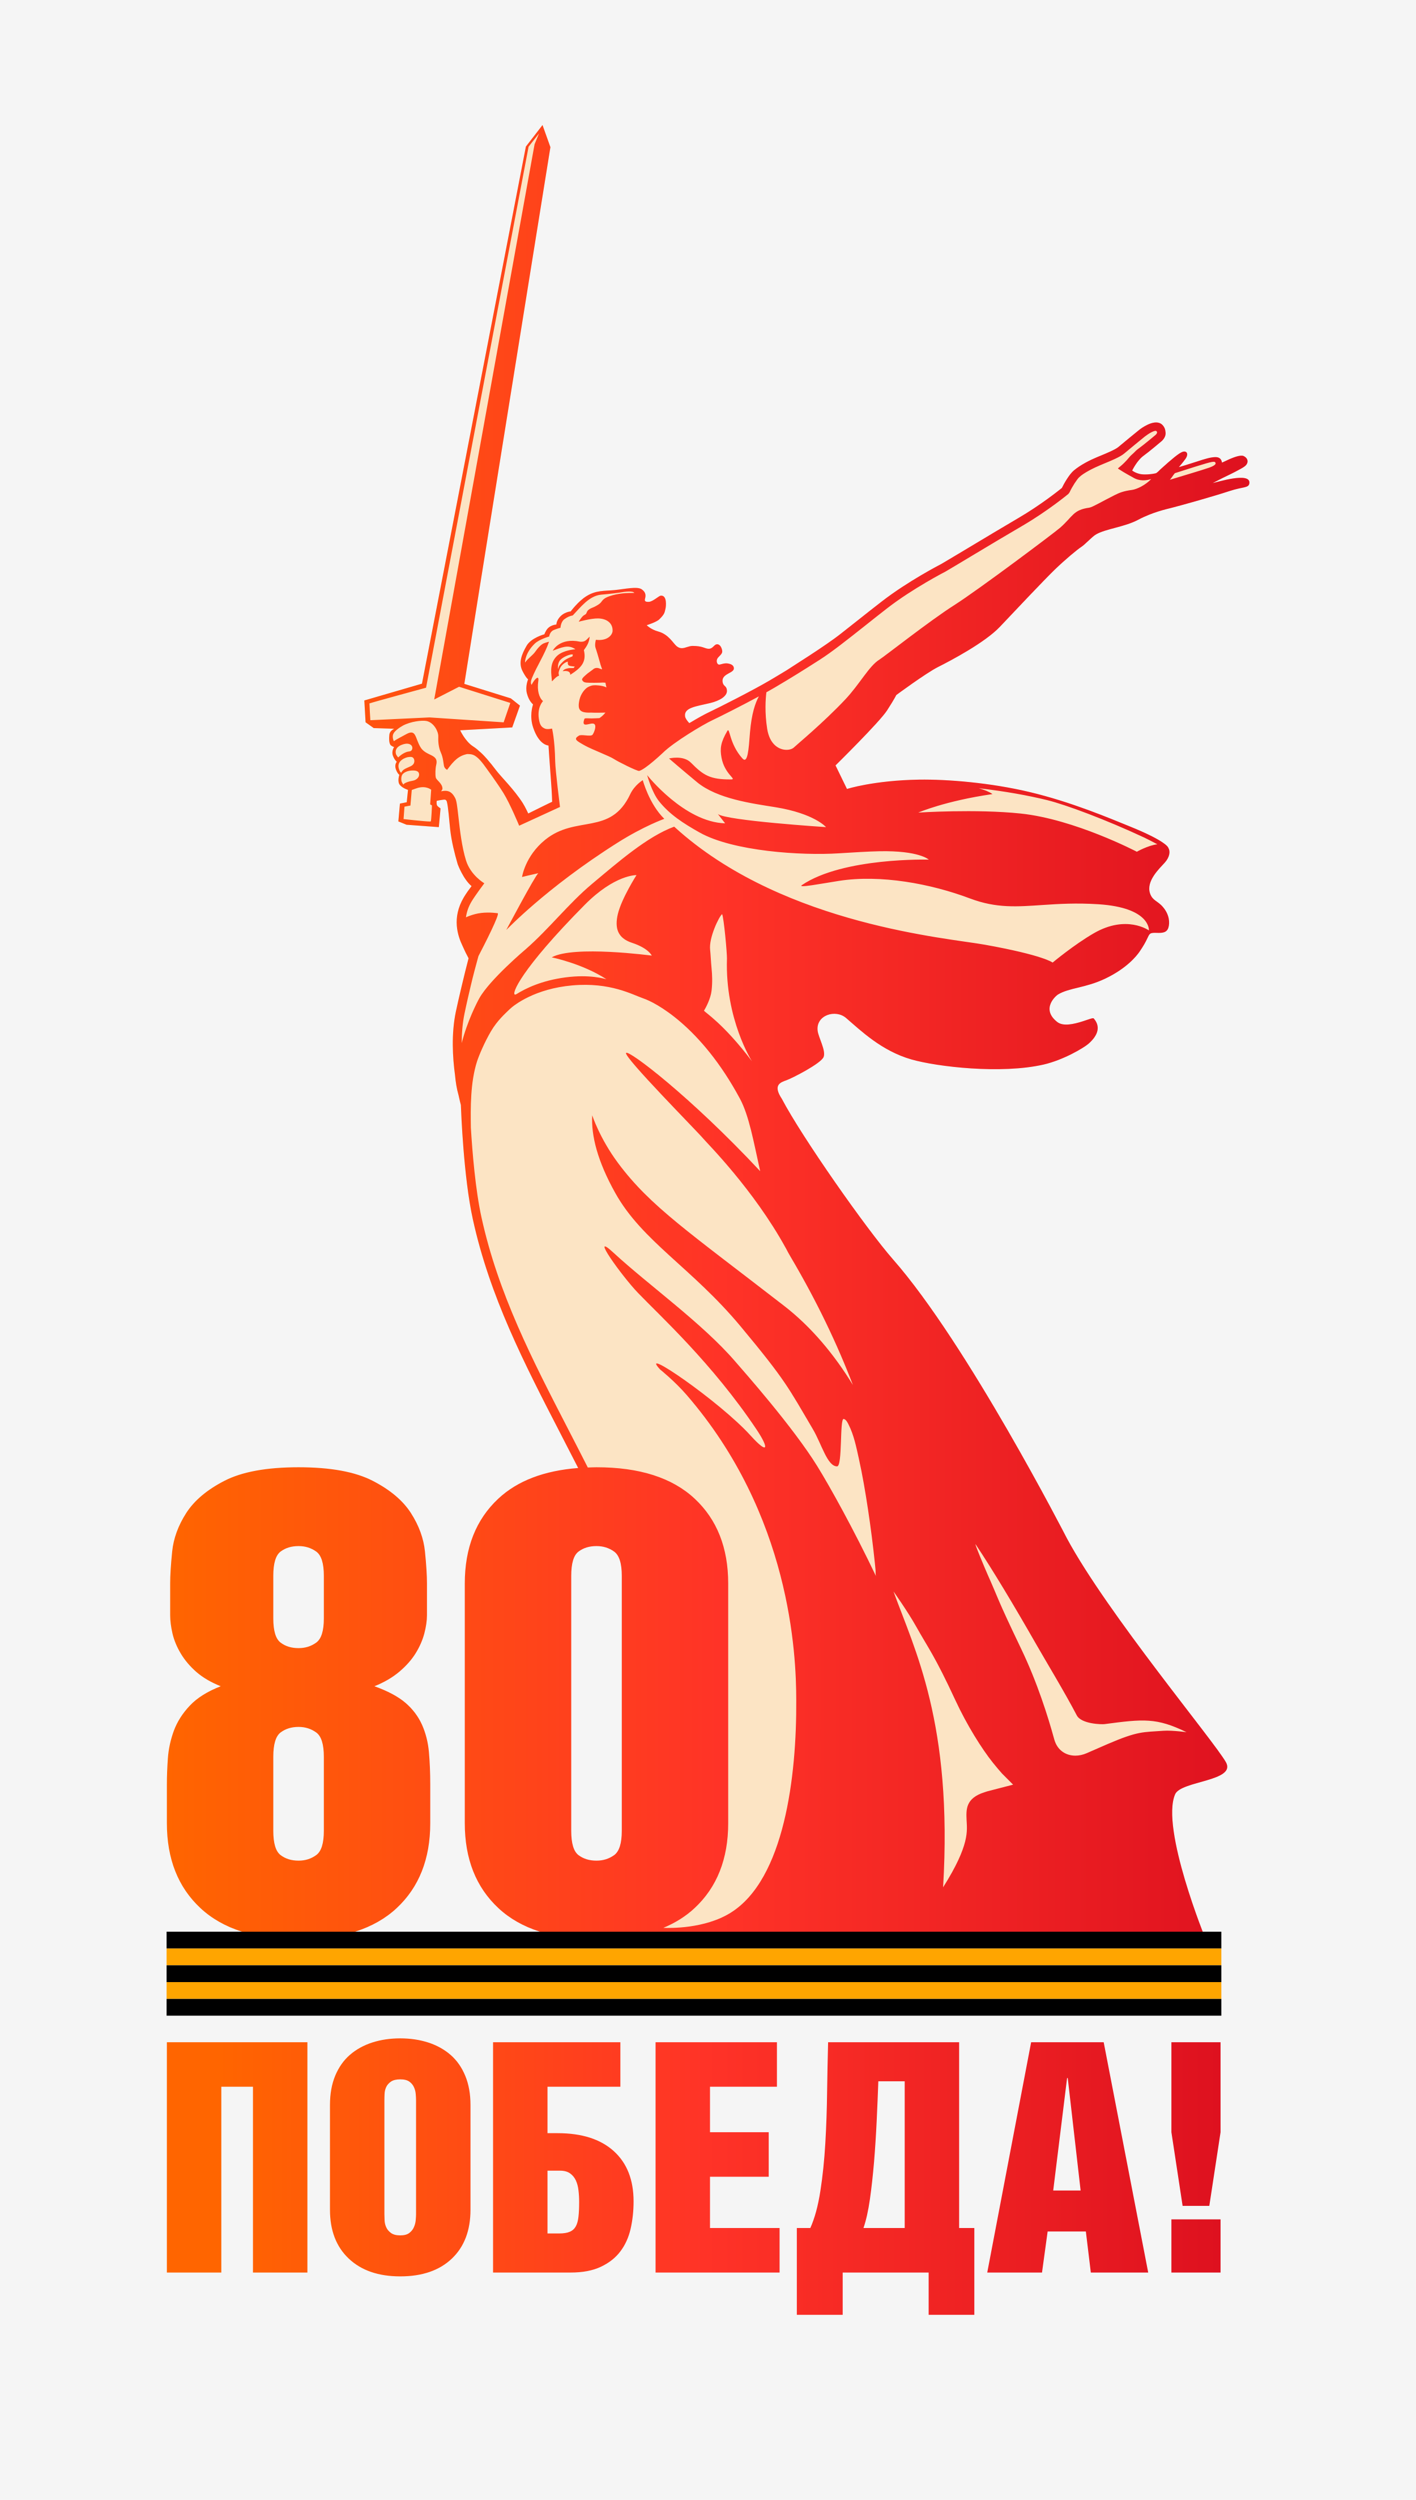
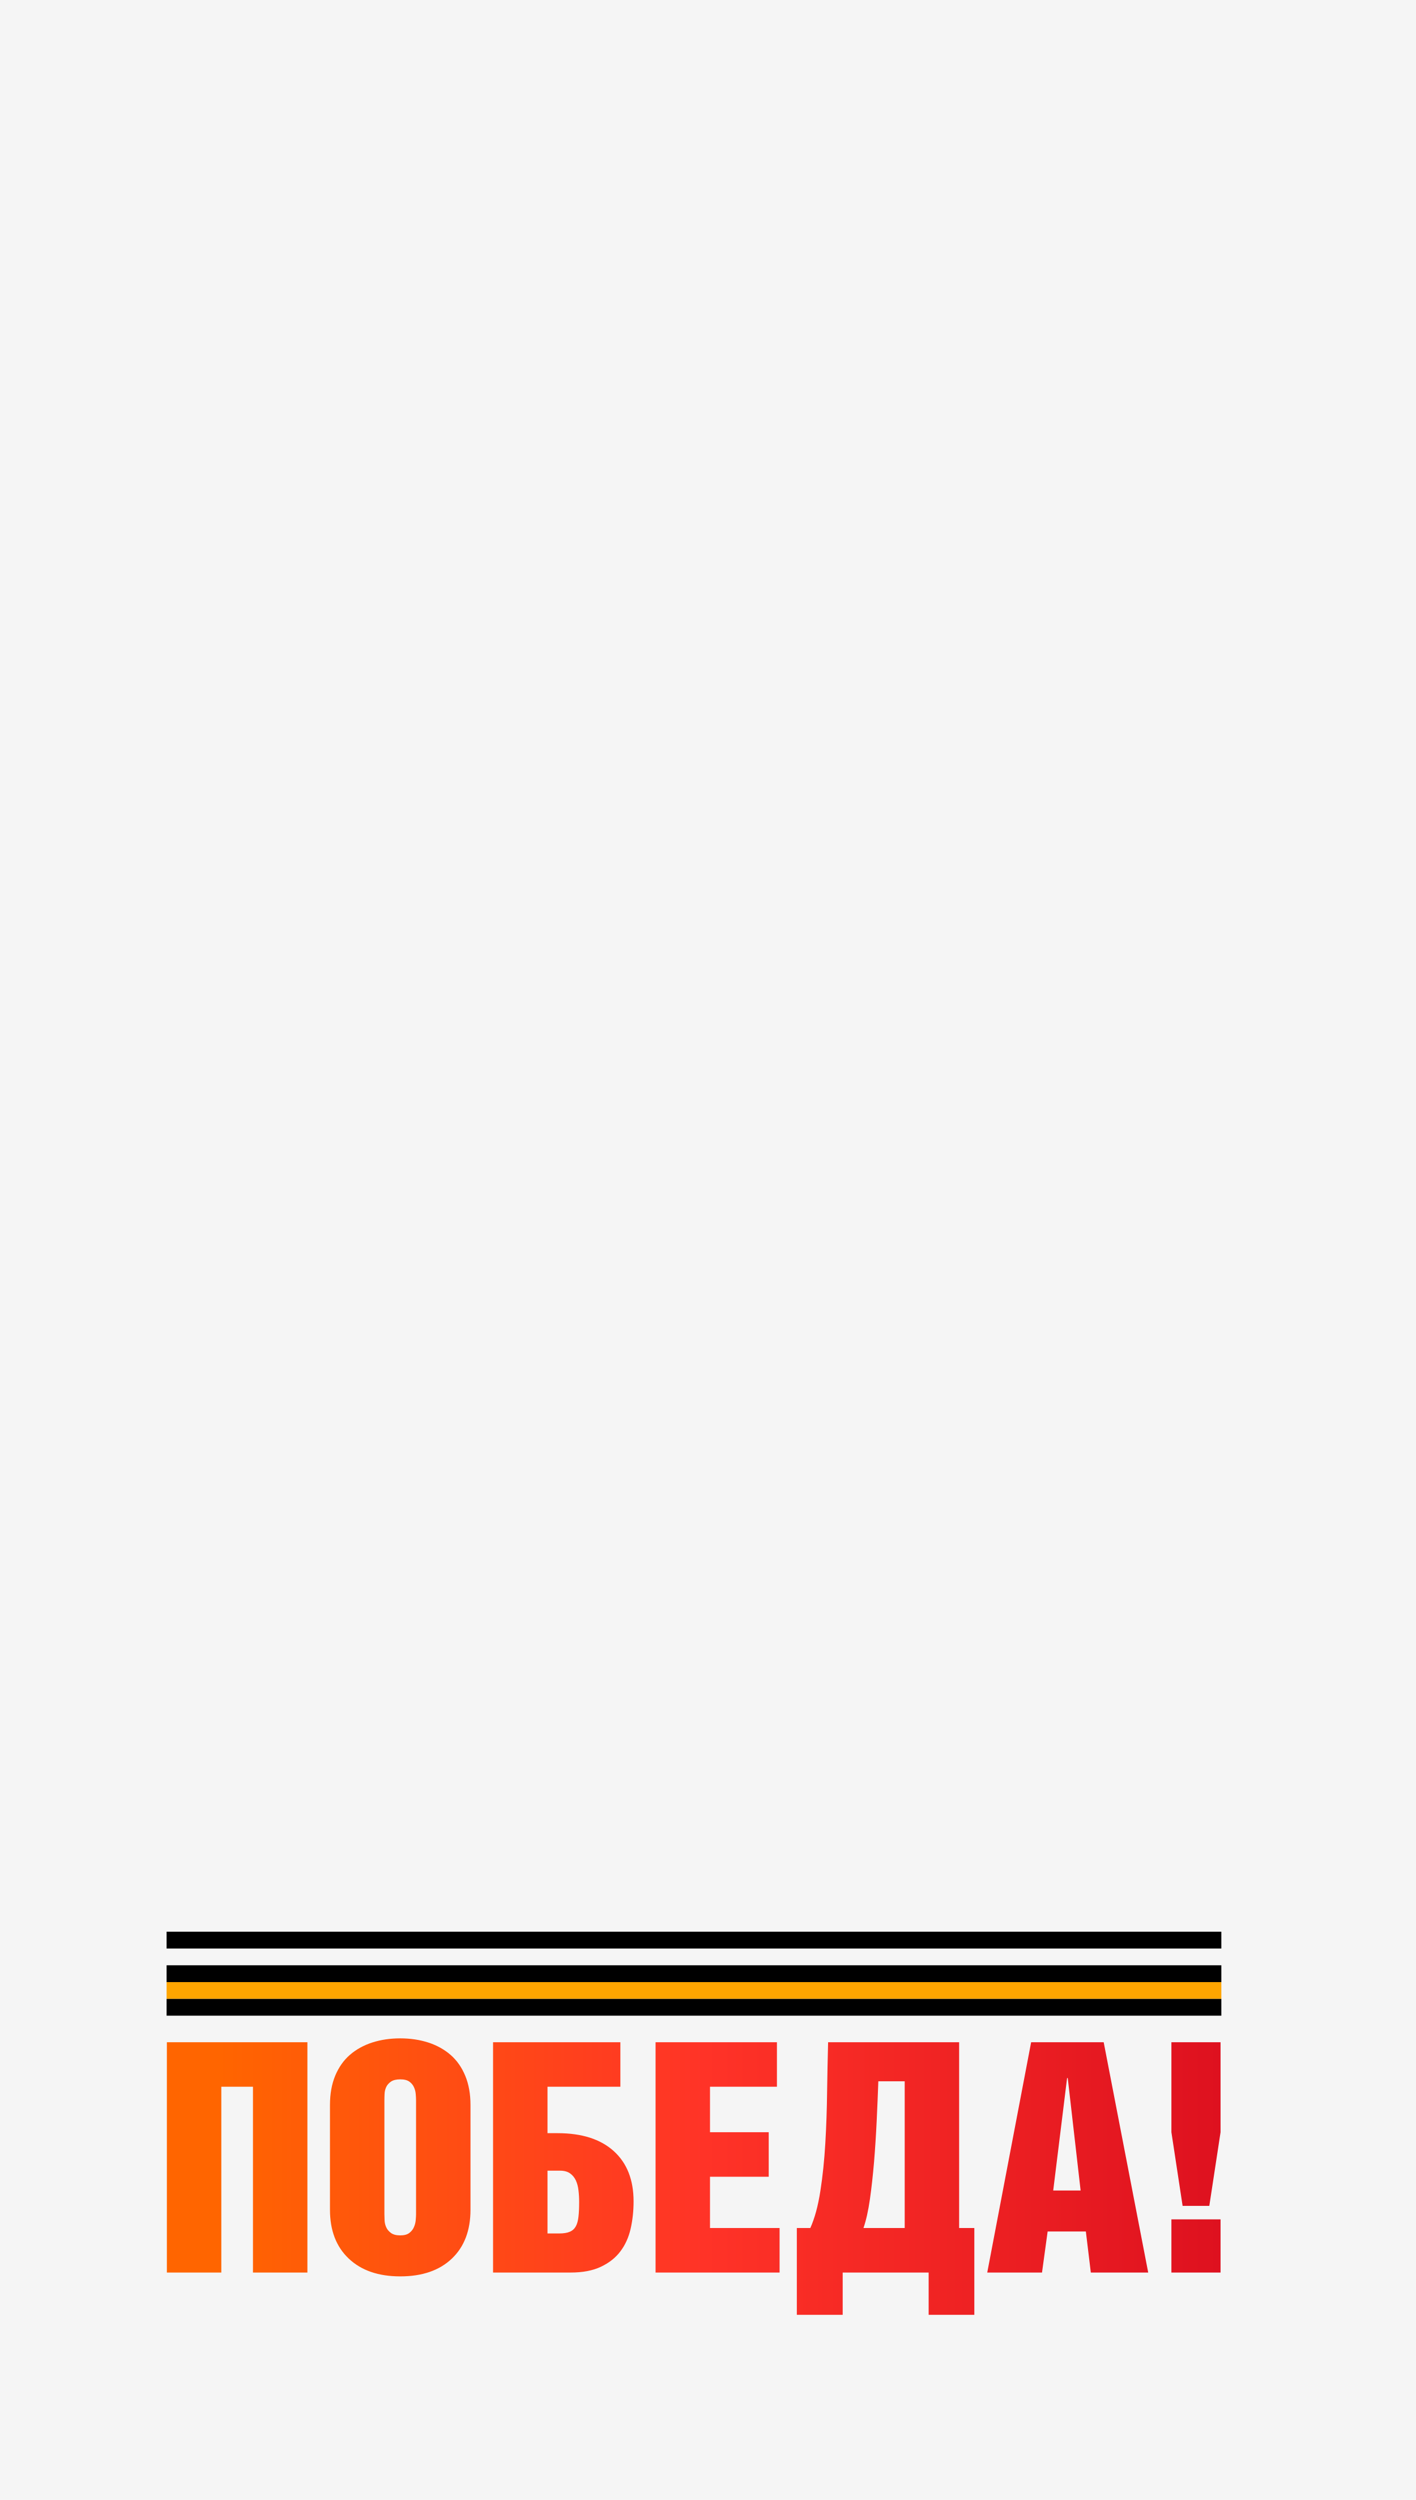
<svg xmlns="http://www.w3.org/2000/svg" width="34" height="60" viewBox="0 0 34 60" fill="none">
  <rect width="34" height="60" fill="#F5F5F5" />
  <g clip-path="url(#clip0_129_12)">
-     <path d="M29.118 11.594C29.22 11.541 29.31 11.495 29.346 11.478C29.484 11.411 29.605 11.353 29.668 11.32C29.866 11.213 29.924 11.185 29.949 11.109C29.97 11.045 29.935 10.979 29.86 10.945C29.735 10.889 29.342 11.112 29.341 11.102C29.331 11.029 29.289 10.973 29.193 10.971C29.08 10.97 28.937 11.012 28.728 11.081C28.538 11.143 28.348 11.201 28.306 11.212C28.412 11.089 28.443 11.042 28.443 11.042C28.443 11.042 28.544 10.93 28.491 10.859C28.477 10.84 28.44 10.829 28.398 10.843C28.308 10.874 28.143 11.012 27.864 11.264C27.829 11.296 27.813 11.321 27.759 11.357C27.654 11.384 27.459 11.401 27.357 11.373C27.275 11.351 27.221 11.322 27.185 11.293C27.19 11.287 27.301 11.048 27.469 10.93C27.577 10.854 27.876 10.603 27.902 10.579C28.006 10.474 27.989 10.392 27.981 10.336C27.971 10.27 27.933 10.209 27.88 10.173C27.7 10.052 27.388 10.29 27.353 10.318C27.281 10.374 26.956 10.643 26.853 10.729C26.78 10.791 26.567 10.879 26.427 10.937L26.344 10.971C26.169 11.044 25.948 11.155 25.785 11.291C25.673 11.383 25.539 11.623 25.497 11.712C25.405 11.786 24.974 12.128 24.455 12.432C24.062 12.663 23.643 12.914 23.28 13.132C23.01 13.293 22.77 13.437 22.602 13.536C22.57 13.553 21.806 13.946 21.175 14.434C20.982 14.582 20.796 14.731 20.617 14.872C20.468 14.99 20.329 15.1 20.196 15.204C19.823 15.501 18.981 16.023 18.887 16.088C18.763 16.164 18.633 16.242 18.485 16.329C18.087 16.564 17.246 16.99 17.012 17.099C16.92 17.143 16.756 17.233 16.574 17.343C16.568 17.347 16.561 17.35 16.555 17.353L16.551 17.356C16.503 17.307 16.456 17.238 16.45 17.197C16.414 16.98 16.725 16.954 17.056 16.874C17.276 16.82 17.456 16.714 17.454 16.583C17.453 16.46 17.379 16.479 17.355 16.391C17.301 16.183 17.579 16.165 17.616 16.069C17.629 16.035 17.623 15.967 17.536 15.939C17.448 15.911 17.405 15.916 17.284 15.95C17.22 15.968 17.173 15.854 17.249 15.774C17.325 15.695 17.359 15.67 17.335 15.584C17.3 15.465 17.225 15.446 17.179 15.475C17.132 15.503 17.094 15.582 17 15.57C16.907 15.559 16.866 15.504 16.631 15.503C16.492 15.503 16.382 15.621 16.246 15.509C16.164 15.441 16.056 15.226 15.809 15.158C15.62 15.106 15.529 15.005 15.529 15.005C15.529 15.005 15.76 14.934 15.832 14.863C15.967 14.732 15.956 14.696 15.98 14.605C15.99 14.567 16.027 14.276 15.861 14.297C15.819 14.303 15.675 14.439 15.581 14.445C15.488 14.45 15.474 14.421 15.488 14.371C15.519 14.262 15.486 14.2 15.408 14.144C15.3 14.069 15.007 14.138 14.755 14.163C14.506 14.187 14.314 14.164 14.082 14.308C13.882 14.432 13.703 14.675 13.703 14.675C13.703 14.675 13.525 14.686 13.415 14.843C13.359 14.921 13.358 14.99 13.358 14.99C13.358 14.99 13.192 14.996 13.114 15.135C13.071 15.211 13.073 15.223 13.073 15.223C13.073 15.223 12.755 15.307 12.645 15.498C12.525 15.706 12.442 15.909 12.549 16.112C12.637 16.281 12.681 16.305 12.681 16.305C12.681 16.305 12.608 16.471 12.651 16.639C12.699 16.828 12.786 16.89 12.799 16.907C12.786 16.951 12.709 17.189 12.803 17.466C12.947 17.894 13.17 17.893 13.17 17.893C13.17 17.893 13.204 18.406 13.228 18.716C13.252 19.026 13.258 19.244 13.258 19.244C13.253 19.242 12.684 19.525 12.684 19.525C12.684 19.525 12.609 19.363 12.552 19.274C12.334 18.934 12.031 18.647 11.903 18.477C11.776 18.307 11.605 18.103 11.498 18.023C11.474 17.997 11.431 17.961 11.355 17.911C11.171 17.792 11.049 17.527 11.049 17.527L12.299 17.459L12.485 16.936L12.266 16.762L11.149 16.414C11.341 15.185 13.216 3.531 13.216 3.531L13.026 3L13.024 3.004L13.02 3.007L13.02 3.01L12.627 3.518L10.132 16.409L8.748 16.812L8.778 17.336L8.967 17.47L8.972 17.474L9.464 17.491C9.42 17.515 9.357 17.558 9.349 17.633C9.341 17.709 9.335 17.853 9.389 17.892C9.443 17.931 9.464 17.928 9.464 17.928C9.464 17.928 9.394 18.029 9.434 18.137C9.474 18.244 9.528 18.283 9.528 18.283C9.528 18.283 9.466 18.349 9.504 18.459C9.542 18.569 9.589 18.596 9.589 18.596C9.589 18.596 9.532 18.757 9.601 18.839C9.669 18.921 9.797 18.958 9.797 18.958L9.766 19.255L9.603 19.288L9.565 19.715L9.762 19.795L10.537 19.852L10.578 19.403C10.578 19.403 10.507 19.356 10.495 19.332C10.482 19.308 10.481 19.262 10.486 19.221C10.521 19.213 10.587 19.2 10.647 19.193C10.691 19.187 10.713 19.196 10.729 19.238C10.764 19.369 10.783 19.677 10.81 19.912C10.843 20.203 10.913 20.476 10.99 20.743C10.995 20.757 11.126 21.105 11.323 21.268C11.27 21.337 11.193 21.441 11.135 21.54C10.845 22.034 10.988 22.459 11.113 22.718C11.154 22.813 11.2 22.906 11.251 23C11.159 23.347 10.995 24.041 10.944 24.289C10.835 24.815 10.867 25.376 10.926 25.807C10.941 25.971 10.967 26.137 11.01 26.285C11.036 26.406 11.058 26.49 11.066 26.521C11.072 26.676 11.13 28.251 11.354 29.266C11.761 31.121 12.583 32.713 13.453 34.398C14.495 36.414 15.572 38.499 16.053 41.257C16.415 43.329 15.672 46.318 15.664 46.347L15.632 46.474L15.852 46.476C15.845 46.477 15.838 46.478 15.83 46.479C15.83 46.479 19.573 46.499 23.064 46.517L28.63 46.549C28.635 46.549 28.64 46.547 28.645 46.546C28.8 46.547 28.906 46.548 28.95 46.548C28.95 46.548 27.863 43.885 28.216 43.065C28.357 42.739 29.693 42.754 29.436 42.295C29.152 41.789 26.592 38.729 25.619 36.924C25.592 36.873 23.224 32.252 21.441 30.225C20.806 29.503 19.254 27.29 18.773 26.373C18.551 26.038 18.739 25.979 18.885 25.927C19.022 25.878 19.715 25.524 19.776 25.369C19.837 25.215 19.649 24.897 19.632 24.735C19.591 24.363 20.062 24.217 20.315 24.433C20.666 24.734 21.167 25.223 21.884 25.428C22.501 25.605 24.038 25.784 25.057 25.551C25.539 25.441 26.021 25.15 26.13 25.057C26.376 24.844 26.427 24.631 26.261 24.443C26.22 24.398 25.634 24.723 25.386 24.528C24.979 24.209 25.365 23.893 25.401 23.871C25.676 23.704 26.059 23.717 26.541 23.487C27.058 23.24 27.29 22.944 27.357 22.848C27.563 22.552 27.558 22.459 27.616 22.413C27.706 22.342 27.99 22.472 28.054 22.267C28.092 22.146 28.079 21.953 27.927 21.773C27.798 21.619 27.678 21.622 27.616 21.449C27.509 21.15 27.839 20.847 27.969 20.703C28.084 20.573 28.105 20.435 28.055 20.353C28.054 20.347 28.027 20.198 27.12 19.832C26.651 19.643 25.734 19.249 24.714 19.008C23.776 18.786 22.752 18.702 22.07 18.712C20.979 18.73 20.337 18.936 20.337 18.936L20.062 18.371C20.062 18.371 21.115 17.335 21.297 17.055C21.478 16.775 21.521 16.682 21.521 16.682C21.521 16.682 22.236 16.154 22.524 16.009C22.812 15.864 23.645 15.428 24.008 15.045C24.371 14.662 25.065 13.926 25.321 13.677C25.577 13.428 25.866 13.19 25.962 13.128C26.058 13.066 26.222 12.88 26.32 12.825C26.558 12.689 27.003 12.65 27.334 12.473C27.665 12.297 28.005 12.221 28.119 12.192C28.402 12.12 29.152 11.909 29.519 11.787C29.851 11.677 29.99 11.72 30 11.591C30.019 11.324 29.228 11.572 29.118 11.594Z" fill="#FCE4C4" />
    <path d="M8.937 49.023C8.731 49.09 8.552 49.189 8.402 49.319C8.251 49.45 8.134 49.616 8.049 49.819C7.965 50.022 7.923 50.256 7.923 50.523V53.037C7.923 53.534 8.073 53.925 8.374 54.209C8.675 54.494 9.087 54.636 9.61 54.636C10.138 54.636 10.551 54.494 10.85 54.209C11.148 53.925 11.297 53.534 11.297 53.037V50.523C11.297 50.256 11.255 50.022 11.17 49.819C11.086 49.616 10.968 49.45 10.818 49.319C10.667 49.189 10.489 49.09 10.283 49.023C10.077 48.957 9.853 48.923 9.61 48.923C9.367 48.923 9.143 48.957 8.937 49.023ZM9.388 53.594C9.335 53.556 9.297 53.51 9.273 53.456C9.249 53.402 9.236 53.346 9.234 53.287C9.231 53.228 9.23 53.18 9.23 53.144V50.415C9.23 50.369 9.231 50.316 9.234 50.257C9.236 50.198 9.249 50.143 9.273 50.092C9.297 50.041 9.335 49.997 9.388 49.961C9.441 49.925 9.515 49.907 9.61 49.907C9.705 49.907 9.777 49.925 9.828 49.961C9.878 49.997 9.915 50.041 9.938 50.092C9.962 50.143 9.977 50.198 9.982 50.257C9.987 50.316 9.99 50.369 9.99 50.415V53.144C9.99 53.18 9.987 53.228 9.982 53.287C9.977 53.346 9.962 53.402 9.938 53.456C9.915 53.51 9.878 53.556 9.828 53.594C9.777 53.633 9.705 53.652 9.61 53.652C9.515 53.652 9.441 53.633 9.388 53.594ZM28.127 49.016V51.176L28.396 52.944H29.037L29.307 51.176V49.016H28.127ZM24.759 49.016L23.705 54.544H25.02L25.155 53.559H26.073L26.192 54.544H27.57L26.501 49.016H24.759ZM25.622 49.877H25.638L25.947 52.575H25.289L25.622 49.877ZM19.884 49.016C19.874 49.385 19.866 49.779 19.86 50.2C19.855 50.62 19.841 51.034 19.817 51.441C19.793 51.849 19.754 52.231 19.698 52.587C19.643 52.943 19.563 53.239 19.457 53.475H19.133V55.559H20.234V54.544H22.298V55.559H23.395V53.475H23.03V49.016H19.884ZM20.888 52.783C20.927 52.506 20.96 52.209 20.987 51.891C21.013 51.573 21.034 51.247 21.05 50.911C21.066 50.575 21.079 50.256 21.09 49.954H21.723V53.475H20.733C20.797 53.291 20.848 53.06 20.888 52.783ZM15.741 49.016V54.544H18.719V53.475H17.048V52.245H18.458V51.176H17.048V50.084H18.655V49.016H15.741ZM11.839 49.016V54.544H13.7C13.991 54.544 14.233 54.498 14.429 54.405C14.624 54.313 14.78 54.19 14.896 54.036C15.012 53.883 15.094 53.702 15.142 53.494C15.189 53.287 15.213 53.068 15.213 52.837C15.213 52.319 15.055 51.917 14.738 51.63C14.421 51.343 13.972 51.199 13.391 51.199H13.146V50.084H14.896V49.016H11.839ZM13.146 52.099H13.447C13.547 52.099 13.627 52.121 13.688 52.164C13.749 52.208 13.795 52.264 13.827 52.333C13.859 52.403 13.88 52.482 13.89 52.572C13.901 52.661 13.906 52.755 13.906 52.852C13.906 52.991 13.901 53.107 13.89 53.202C13.88 53.297 13.859 53.374 13.827 53.433C13.795 53.492 13.748 53.536 13.684 53.564C13.621 53.592 13.534 53.606 13.423 53.606H13.146V52.099ZM4.007 49.016V54.544H5.314V50.084H6.074V54.544H7.381V49.016H4.007ZM28.127 54.544H29.307V53.268H28.127V54.544Z" fill="url(#paint0_linear_129_12)" />
-     <path d="M13.025 3.004L13.02 3.007L13.02 3.01L12.627 3.518L10.132 16.409L8.748 16.812L8.778 17.336L8.967 17.47L8.972 17.475L9.464 17.491C9.42 17.515 9.357 17.558 9.349 17.633C9.341 17.709 9.335 17.853 9.389 17.892C9.443 17.931 9.464 17.928 9.464 17.928C9.464 17.928 9.394 18.029 9.434 18.137C9.474 18.244 9.528 18.283 9.528 18.283C9.528 18.283 9.467 18.349 9.504 18.459C9.542 18.569 9.589 18.597 9.589 18.597C9.589 18.597 9.533 18.757 9.601 18.839C9.669 18.921 9.797 18.958 9.797 18.958L9.766 19.255L9.603 19.287L9.565 19.715L9.762 19.795L10.537 19.852L10.578 19.403C10.578 19.403 10.507 19.357 10.495 19.332C10.482 19.308 10.481 19.262 10.486 19.221C10.522 19.213 10.587 19.2 10.647 19.193C10.691 19.187 10.713 19.196 10.729 19.238C10.764 19.369 10.784 19.677 10.81 19.912C10.843 20.203 10.913 20.476 10.99 20.743C10.995 20.757 11.126 21.105 11.323 21.268C11.27 21.337 11.193 21.442 11.135 21.54C10.845 22.034 10.988 22.459 11.113 22.718C11.154 22.813 11.2 22.906 11.251 23C11.159 23.347 10.995 24.041 10.944 24.289C10.835 24.815 10.867 25.376 10.926 25.807C10.941 25.971 10.967 26.137 11.01 26.285C11.036 26.406 11.058 26.49 11.066 26.521C11.072 26.676 11.13 28.251 11.354 29.266C11.761 31.121 12.583 32.713 13.453 34.398C13.596 34.675 13.74 34.953 13.883 35.234C13.065 35.297 12.425 35.541 11.967 35.968C11.429 36.469 11.16 37.149 11.16 38.007V43.758C11.16 44.616 11.429 45.296 11.967 45.797C12.504 46.299 13.29 46.549 14.322 46.549C14.828 46.549 15.272 46.488 15.659 46.368L15.632 46.475L15.852 46.476C15.845 46.477 15.838 46.478 15.83 46.479C15.83 46.479 19.573 46.499 23.064 46.517L28.631 46.549C28.636 46.549 28.64 46.547 28.645 46.546C28.8 46.547 28.906 46.547 28.951 46.548C28.951 46.548 27.863 43.885 28.216 43.065C28.357 42.74 29.693 42.754 29.436 42.295C29.152 41.789 26.592 38.729 25.619 36.924C25.592 36.873 23.224 32.252 21.441 30.225C20.807 29.503 19.254 27.29 18.773 26.373C18.551 26.039 18.739 25.979 18.885 25.927C19.023 25.878 19.715 25.525 19.776 25.369C19.837 25.215 19.649 24.897 19.632 24.735C19.591 24.363 20.062 24.217 20.315 24.433C20.666 24.734 21.167 25.223 21.884 25.428C22.502 25.605 24.038 25.784 25.057 25.551C25.539 25.44 26.021 25.15 26.13 25.057C26.377 24.844 26.427 24.631 26.261 24.443C26.244 24.424 26.132 24.47 25.99 24.515C25.79 24.578 25.53 24.642 25.386 24.529C24.979 24.209 25.365 23.893 25.401 23.871C25.676 23.704 26.06 23.717 26.541 23.487C27.058 23.24 27.29 22.944 27.357 22.849C27.563 22.552 27.558 22.458 27.616 22.412C27.65 22.386 27.711 22.388 27.778 22.39C27.888 22.393 28.014 22.395 28.054 22.267C28.092 22.146 28.079 21.953 27.927 21.773C27.798 21.619 27.678 21.622 27.616 21.449C27.509 21.15 27.84 20.847 27.969 20.703C28.085 20.573 28.105 20.435 28.055 20.353C28.054 20.347 28.027 20.198 27.12 19.832C26.651 19.643 25.735 19.25 24.714 19.008C23.776 18.786 22.751 18.702 22.07 18.712C20.979 18.73 20.337 18.936 20.337 18.936L20.062 18.371C20.062 18.371 21.115 17.335 21.297 17.055C21.478 16.775 21.521 16.682 21.521 16.682C21.521 16.682 22.236 16.154 22.524 16.009C22.813 15.864 23.645 15.428 24.008 15.045C24.371 14.661 25.065 13.926 25.321 13.677C25.578 13.429 25.866 13.19 25.962 13.128C26.058 13.066 26.222 12.88 26.32 12.825C26.558 12.689 27.003 12.65 27.334 12.473C27.665 12.297 28.005 12.22 28.119 12.192C28.402 12.12 29.153 11.908 29.519 11.787C29.851 11.677 29.991 11.72 30 11.591C30.019 11.323 29.228 11.572 29.119 11.594C29.22 11.541 29.31 11.495 29.346 11.478C29.484 11.411 29.605 11.353 29.668 11.319C29.867 11.213 29.924 11.185 29.95 11.109C29.971 11.045 29.935 10.979 29.86 10.945C29.792 10.915 29.645 10.967 29.524 11.019C29.423 11.063 29.342 11.107 29.341 11.102C29.331 11.029 29.289 10.973 29.193 10.971C29.08 10.97 28.937 11.012 28.729 11.081C28.538 11.143 28.348 11.201 28.306 11.212C28.412 11.089 28.443 11.042 28.443 11.042C28.443 11.042 28.544 10.93 28.491 10.859C28.477 10.84 28.44 10.829 28.398 10.843C28.308 10.874 28.143 11.012 27.864 11.264C27.829 11.296 27.813 11.321 27.759 11.357C27.654 11.384 27.459 11.401 27.357 11.373C27.275 11.351 27.222 11.322 27.185 11.293C27.19 11.287 27.301 11.048 27.47 10.93C27.577 10.854 27.876 10.603 27.903 10.579C28.006 10.474 27.99 10.393 27.981 10.336C27.971 10.27 27.933 10.209 27.88 10.173C27.7 10.052 27.388 10.29 27.353 10.318C27.281 10.374 26.956 10.643 26.853 10.729C26.78 10.791 26.567 10.879 26.427 10.937L26.344 10.971C26.169 11.044 25.948 11.155 25.785 11.291C25.673 11.383 25.539 11.622 25.497 11.712C25.405 11.786 24.975 12.128 24.455 12.432C24.062 12.663 23.643 12.914 23.28 13.132C23.01 13.293 22.771 13.437 22.602 13.536C22.57 13.553 21.806 13.946 21.175 14.434C20.982 14.582 20.796 14.731 20.617 14.872C20.468 14.99 20.329 15.1 20.196 15.204C19.823 15.501 18.981 16.023 18.887 16.088C18.763 16.164 18.633 16.241 18.485 16.329C18.087 16.564 17.246 16.99 17.012 17.1C16.92 17.143 16.756 17.233 16.574 17.343C16.568 17.347 16.561 17.35 16.555 17.353L16.551 17.356C16.503 17.307 16.456 17.239 16.45 17.197C16.414 16.98 16.725 16.954 17.056 16.873C17.276 16.82 17.456 16.714 17.455 16.583C17.453 16.461 17.379 16.479 17.355 16.39C17.301 16.183 17.579 16.165 17.616 16.069C17.629 16.036 17.623 15.968 17.536 15.939C17.448 15.911 17.405 15.916 17.284 15.95C17.22 15.968 17.173 15.854 17.249 15.775C17.325 15.695 17.359 15.671 17.334 15.584C17.3 15.465 17.226 15.446 17.179 15.475C17.132 15.503 17.094 15.582 17.001 15.571C16.907 15.559 16.866 15.504 16.631 15.503C16.584 15.503 16.54 15.517 16.497 15.53C16.414 15.557 16.336 15.583 16.246 15.508C16.165 15.441 16.056 15.226 15.809 15.158C15.62 15.106 15.529 15.005 15.529 15.005C15.529 15.005 15.761 14.934 15.832 14.864C15.967 14.732 15.957 14.696 15.98 14.605C15.99 14.566 16.027 14.276 15.861 14.297C15.82 14.303 15.675 14.439 15.582 14.445C15.488 14.45 15.474 14.422 15.488 14.371C15.519 14.262 15.486 14.2 15.408 14.144C15.3 14.069 15.007 14.138 14.755 14.163C14.506 14.187 14.314 14.164 14.082 14.308C13.882 14.432 13.703 14.675 13.703 14.675C13.703 14.675 13.525 14.686 13.415 14.843C13.359 14.922 13.359 14.99 13.359 14.99C13.359 14.99 13.192 14.996 13.114 15.135C13.071 15.211 13.073 15.223 13.073 15.223C13.073 15.223 12.755 15.307 12.645 15.498C12.525 15.705 12.443 15.91 12.549 16.112C12.637 16.281 12.681 16.305 12.681 16.305C12.681 16.305 12.608 16.471 12.651 16.639C12.699 16.828 12.786 16.89 12.799 16.907C12.786 16.951 12.709 17.189 12.803 17.466C12.947 17.893 13.17 17.893 13.17 17.893C13.17 17.893 13.204 18.406 13.228 18.716C13.253 19.026 13.258 19.244 13.258 19.244C13.253 19.242 12.684 19.525 12.684 19.525C12.684 19.525 12.609 19.363 12.552 19.274C12.334 18.934 12.031 18.647 11.904 18.477C11.776 18.307 11.605 18.103 11.498 18.023C11.474 17.997 11.431 17.961 11.355 17.911C11.171 17.792 11.049 17.528 11.049 17.528L12.299 17.459L12.485 16.936L12.266 16.762L11.149 16.414C11.341 15.185 13.216 3.532 13.216 3.532L13.026 3L13.025 3.004ZM8.871 16.883C8.921 16.862 10.23 16.506 10.23 16.506L12.692 3.521L12.943 3.202L12.836 3.462L10.426 16.789L11.023 16.483L12.253 16.871L12.093 17.337L10.314 17.219L8.893 17.286C8.887 17.211 8.874 16.972 8.871 16.883ZM18.421 17.493C18.359 17.102 18.382 16.777 18.402 16.616C18.473 16.576 18.539 16.539 18.595 16.506C19.006 16.264 19.273 16.097 19.683 15.835C19.977 15.647 20.336 15.362 20.752 15.033C20.93 14.892 21.116 14.743 21.308 14.595C21.922 14.12 22.694 13.723 22.707 13.716C22.881 13.614 23.121 13.47 23.392 13.307C23.754 13.09 24.173 12.839 24.566 12.61C25.165 12.258 25.633 11.871 25.653 11.855L25.681 11.818C25.746 11.675 25.859 11.508 25.906 11.461C26.017 11.348 26.28 11.223 26.429 11.161L26.51 11.127C26.681 11.057 26.894 10.969 26.993 10.886C27.095 10.8 27.417 10.534 27.487 10.479C27.579 10.406 27.718 10.326 27.759 10.343C27.761 10.344 27.817 10.371 27.75 10.436C27.747 10.439 27.445 10.691 27.344 10.762C27.296 10.796 27.254 10.836 27.216 10.877C27.176 10.912 27.138 10.946 27.113 10.978C26.939 11.189 26.828 11.236 26.846 11.248C27 11.351 27.206 11.46 27.206 11.46C27.357 11.554 27.526 11.536 27.643 11.497C27.507 11.641 27.3 11.743 27.179 11.759C26.982 11.785 26.878 11.826 26.767 11.882C26.464 12.034 26.228 12.175 26.154 12.185C25.767 12.239 25.77 12.386 25.46 12.662C25.332 12.776 23.496 14.154 22.909 14.527C22.322 14.9 21.233 15.76 21.115 15.832C20.866 15.986 20.643 16.42 20.295 16.789C19.764 17.352 19.122 17.881 19.066 17.937C19.03 17.973 18.963 17.997 18.885 17.997C18.711 17.997 18.482 17.877 18.421 17.493ZM28.21 11.357C28.21 11.357 28.538 11.252 28.706 11.199C29.134 11.065 29.168 11.066 29.186 11.109C29.206 11.158 29.097 11.201 29.041 11.222C28.899 11.274 28.182 11.486 28.09 11.515C28.142 11.459 28.158 11.417 28.21 11.357ZM12.838 15.45C12.948 15.343 13.187 15.277 13.187 15.277C13.187 15.277 13.198 15.166 13.291 15.124C13.359 15.093 13.458 15.067 13.458 15.067C13.458 15.067 13.465 14.924 13.551 14.862C13.637 14.8 13.685 14.786 13.753 14.771C13.937 14.578 14.148 14.298 14.436 14.273C14.653 14.254 14.874 14.226 14.974 14.208C15.001 14.204 15.204 14.176 15.23 14.231C15.055 14.229 14.838 14.239 14.636 14.309C14.469 14.366 14.462 14.428 14.416 14.473C14.369 14.518 14.27 14.569 14.223 14.586C14.177 14.603 14.124 14.632 14.101 14.671C14.077 14.711 14.089 14.733 14.031 14.761C13.972 14.79 13.896 14.922 13.896 14.922C13.896 14.922 14.198 14.839 14.361 14.843C14.583 14.848 14.716 14.967 14.709 15.143C14.705 15.239 14.586 15.39 14.308 15.356C14.308 15.356 14.273 15.474 14.301 15.553C14.327 15.626 14.379 15.805 14.406 15.903C14.41 15.921 14.416 15.939 14.421 15.957C14.423 15.964 14.424 15.968 14.424 15.968C14.424 15.968 14.425 15.969 14.425 15.969C14.434 15.998 14.444 16.026 14.453 16.051C14.461 16.075 14.441 16.062 14.406 16.048C14.361 16.03 14.291 16.012 14.228 16.076L14.113 16.16C14.058 16.208 13.959 16.283 13.978 16.321C13.998 16.358 14.02 16.376 14.075 16.383C14.125 16.39 14.4 16.389 14.48 16.382C14.5 16.384 14.52 16.385 14.539 16.386C14.538 16.386 14.538 16.387 14.538 16.387C14.536 16.388 14.547 16.434 14.561 16.499C14.462 16.446 14.277 16.444 14.273 16.447C14.22 16.446 14.174 16.463 14.124 16.488C14.041 16.529 13.944 16.66 13.915 16.79C13.86 17.036 13.914 17.117 14.203 17.103C14.203 17.103 14.204 17.104 14.205 17.104C14.339 17.11 14.406 17.104 14.509 17.104C14.518 17.104 14.527 17.103 14.537 17.102C14.471 17.191 14.391 17.236 14.391 17.236C14.391 17.236 14.326 17.239 14.299 17.24C14.229 17.245 14.174 17.243 14.133 17.241C14.069 17.239 14.038 17.237 14.031 17.257C13.975 17.418 14.056 17.398 14.142 17.379C14.202 17.365 14.265 17.351 14.287 17.399C14.31 17.45 14.274 17.564 14.23 17.632C14.209 17.663 14.133 17.657 14.058 17.65C13.994 17.644 13.93 17.639 13.901 17.656C13.763 17.74 13.833 17.776 14.053 17.899C14.21 17.986 14.643 18.151 14.736 18.214C14.829 18.276 15.302 18.514 15.348 18.503C15.497 18.465 15.903 18.081 15.915 18.07C16.178 17.81 16.888 17.387 17.105 17.286C17.282 17.203 17.802 16.941 18.222 16.714C18.136 16.867 18.046 17.129 18.008 17.58C17.977 17.99 17.953 18.345 17.826 18.203C17.507 17.85 17.525 17.439 17.464 17.543C17.304 17.818 17.284 17.964 17.324 18.183C17.398 18.584 17.698 18.706 17.559 18.707C17.045 18.713 16.884 18.603 16.591 18.306C16.405 18.117 16.064 18.205 16.064 18.205C16.064 18.205 16.352 18.454 16.734 18.771C17.223 19.176 18.062 19.284 18.619 19.374C19.556 19.526 19.834 19.852 19.834 19.852C19.834 19.852 17.438 19.697 17.237 19.538L17.411 19.761C16.431 19.734 15.539 18.604 15.539 18.604C15.539 18.604 15.648 19.013 15.827 19.235C16.081 19.55 16.406 19.761 16.798 19.981C17.603 20.434 19.247 20.538 20.136 20.481C20.483 20.459 20.86 20.436 21.11 20.431C22.071 20.411 22.301 20.632 22.301 20.632C22.301 20.632 20.243 20.575 19.255 21.243C19.14 21.32 19.707 21.211 20.139 21.143C21.143 20.986 22.345 21.208 23.293 21.565C23.932 21.805 24.423 21.762 25.051 21.72C25.423 21.695 25.844 21.669 26.373 21.703C27.634 21.784 27.587 22.332 27.587 22.332C27.587 22.332 27.05 21.944 26.263 22.4C25.784 22.677 25.275 23.103 25.275 23.103C25.275 23.103 25.062 22.928 23.646 22.674C22.747 22.513 18.909 22.202 16.334 19.971C16.28 19.923 16.232 19.879 16.188 19.841C15.539 20.079 14.834 20.698 14.214 21.216C13.658 21.681 13.186 22.291 12.626 22.78C12.626 22.78 11.762 23.507 11.508 23.961C11.45 24.066 11.222 24.507 11.086 25.035C11.087 24.801 11.105 24.561 11.153 24.33C11.205 24.077 11.258 23.854 11.303 23.662C11.359 23.423 11.428 23.164 11.488 22.948C11.638 22.66 12.013 21.926 11.949 21.918C11.816 21.901 11.603 21.888 11.407 21.94C11.319 21.963 11.247 21.99 11.188 22.017C11.204 21.9 11.242 21.775 11.32 21.642C11.408 21.493 11.629 21.2 11.629 21.2C11.629 21.2 11.3 21.01 11.189 20.65C11.088 20.326 11.041 19.908 11.007 19.602C10.978 19.346 10.963 19.22 10.931 19.158C10.877 19.054 10.805 18.961 10.642 18.984C10.626 18.986 10.609 18.989 10.591 18.992C10.608 18.97 10.623 18.948 10.624 18.932C10.628 18.807 10.478 18.725 10.464 18.663C10.448 18.589 10.454 18.44 10.474 18.359C10.543 18.088 10.229 18.16 10.094 17.93C9.965 17.709 9.993 17.494 9.764 17.616C9.677 17.663 9.519 17.745 9.455 17.79C9.392 17.624 9.459 17.565 9.593 17.465L9.593 17.465C9.621 17.447 9.655 17.426 9.675 17.415C9.858 17.317 10.129 17.283 10.241 17.305C10.418 17.341 10.528 17.559 10.524 17.674C10.519 17.789 10.528 17.934 10.584 18.059C10.641 18.183 10.646 18.311 10.66 18.38C10.674 18.45 10.736 18.477 10.736 18.477C10.902 18.249 11.017 18.139 11.219 18.098C11.331 18.104 11.423 18.081 11.655 18.407C11.7 18.47 11.925 18.773 12.086 19.03C12.247 19.288 12.466 19.818 12.466 19.818L13.446 19.368C13.446 19.368 13.334 18.485 13.331 18.277C13.321 17.736 13.255 17.486 13.255 17.486C13.255 17.486 13.131 17.518 13.068 17.48C13.041 17.464 12.977 17.442 12.949 17.309C12.877 16.983 13.039 16.828 13.039 16.828C12.943 16.746 12.892 16.571 12.925 16.347C12.95 16.186 12.834 16.297 12.764 16.437C12.741 16.405 12.742 16.349 12.771 16.279C12.895 15.977 13.077 15.712 13.183 15.402C13.183 15.402 13.118 15.417 13.057 15.441C12.997 15.466 12.919 15.544 12.846 15.65C12.796 15.722 12.673 15.807 12.607 15.902C12.605 15.893 12.605 15.677 12.838 15.45ZM9.507 18.097C9.458 17.91 9.69 17.856 9.75 17.85C9.79 17.847 9.85 17.852 9.885 17.899C9.9 17.919 9.911 17.96 9.888 18C9.862 18.044 9.813 18.031 9.762 18.049C9.663 18.085 9.597 18.145 9.562 18.179C9.537 18.156 9.512 18.113 9.507 18.097ZM9.576 18.446C9.518 18.25 9.756 18.174 9.805 18.171C9.844 18.168 9.907 18.152 9.937 18.211C9.95 18.237 9.978 18.337 9.856 18.393C9.738 18.447 9.701 18.457 9.66 18.505C9.65 18.517 9.634 18.542 9.635 18.548C9.611 18.532 9.596 18.511 9.576 18.446ZM9.637 18.727C9.625 18.6 9.684 18.566 9.684 18.566C9.684 18.566 9.761 18.486 9.933 18.493C10.049 18.498 10.063 18.549 10.063 18.595C10.063 18.659 9.997 18.723 9.912 18.738C9.831 18.751 9.691 18.793 9.688 18.833C9.669 18.811 9.641 18.772 9.637 18.727ZM9.69 19.659L9.712 19.361L9.855 19.334L9.887 18.961C9.933 18.944 10.002 18.918 10.036 18.909C10.242 18.855 10.353 18.955 10.353 18.955L10.329 19.305L10.372 19.332C10.372 19.332 10.358 19.687 10.344 19.714C10.342 19.716 10.334 19.717 10.32 19.717C10.203 19.717 9.69 19.659 9.69 19.659ZM23.831 19.059C23.754 19.004 23.638 18.958 23.503 18.919C24.122 18.99 24.686 19.091 25.148 19.205C25.597 19.317 26.544 19.668 27.482 20.106C27.542 20.134 27.688 20.21 27.79 20.264C27.565 20.29 27.297 20.443 27.297 20.443C27.297 20.443 25.809 19.663 24.509 19.526C23.433 19.413 22.049 19.503 22.049 19.503C22.049 19.503 22.693 19.223 23.831 19.059ZM14.039 21.718C14.764 20.986 15.283 21.004 15.283 21.004C15.283 21.004 14.924 21.565 14.835 21.94C14.758 22.267 14.823 22.513 15.173 22.628C15.574 22.759 15.65 22.936 15.65 22.936C15.65 22.936 13.769 22.684 13.247 22.978C13.247 22.978 13.976 23.123 14.56 23.502C14.517 23.495 14.17 23.38 13.575 23.459C13.003 23.535 12.624 23.721 12.403 23.859C12.39 23.867 12.379 23.871 12.37 23.872C12.265 23.872 12.504 23.268 14.039 21.718ZM16.904 24.257C16.946 24.191 17.065 23.968 17.086 23.776C17.109 23.57 17.101 23.4 17.086 23.245C17.071 23.09 17.061 22.877 17.051 22.797C17.017 22.509 17.265 21.996 17.339 21.94C17.381 22.028 17.459 22.884 17.455 23.01C17.409 24.468 18.055 25.471 18.055 25.471C17.366 24.559 16.92 24.296 16.904 24.257ZM13.644 34.305C12.78 32.632 11.964 31.052 11.562 29.223C11.415 28.558 11.341 27.645 11.306 27.065C11.299 26.587 11.292 25.979 11.455 25.473C11.504 25.323 11.638 25.008 11.79 24.75C11.942 24.492 12.13 24.328 12.236 24.224C12.35 24.114 12.853 23.729 13.742 23.651C14.656 23.57 15.181 23.872 15.455 23.966C15.722 24.057 16.819 24.609 17.766 26.368C17.99 26.785 18.097 27.415 18.253 28.11C16.574 26.313 15.089 25.188 15.033 25.272C14.97 25.366 16.752 27.165 16.891 27.333C16.971 27.431 18.092 28.546 18.865 29.951C18.867 29.954 18.868 29.957 18.87 29.959C18.907 30.032 18.946 30.103 18.988 30.173C19.622 31.247 20.108 32.274 20.479 33.241C20.034 32.515 19.488 31.854 18.83 31.344C16.546 29.575 15.618 28.957 14.846 27.922C14.399 27.324 14.22 26.769 14.22 26.769C14.192 27.255 14.348 27.873 14.774 28.634C15.421 29.794 16.612 30.429 17.784 31.836C18.872 33.143 18.925 33.297 19.517 34.3C19.729 34.658 19.864 35.195 20.099 35.195C20.234 35.195 20.158 34.034 20.259 34.057C20.318 34.069 20.355 34.151 20.378 34.197C20.504 34.446 20.561 34.734 20.621 35.004C20.711 35.41 20.78 35.819 20.842 36.229C20.907 36.661 20.963 37.094 21.008 37.529C21.013 37.581 21.018 37.633 21.023 37.685C21.027 37.727 21.019 37.799 21.037 37.837C20.502 36.714 19.927 35.68 19.627 35.195C19.037 34.241 17.864 32.921 17.653 32.676C16.862 31.758 15.568 30.84 14.731 30.067C14.129 29.511 14.934 30.631 15.317 31.029C15.858 31.593 17.102 32.721 18.167 34.312C18.469 34.764 18.452 34.929 18.024 34.457C17.28 33.635 15.298 32.277 15.851 32.87C15.851 32.87 16.199 33.149 16.483 33.476C18.981 36.358 19.119 39.697 19.119 40.809C19.13 42.623 18.838 45.102 17.543 45.909C16.922 46.296 16.08 46.278 15.928 46.271C16.216 46.151 16.467 45.994 16.678 45.797C17.216 45.296 17.485 44.616 17.485 43.758V38.007C17.485 37.149 17.216 36.469 16.678 35.968C16.14 35.467 15.355 35.216 14.322 35.216C14.251 35.216 14.183 35.22 14.114 35.222C13.958 34.914 13.8 34.608 13.644 34.305ZM25.314 41.747C25.166 41.205 24.905 40.377 24.521 39.577C23.915 38.314 23.983 38.391 23.717 37.798C23.672 37.698 23.369 36.98 23.43 37.072C23.841 37.688 24.349 38.535 24.887 39.476C25.077 39.809 25.576 40.636 25.855 41.171C25.965 41.381 26.458 41.39 26.521 41.381C27.457 41.257 27.769 41.224 28.489 41.574C28.49 41.575 28.422 41.565 28.328 41.556C28.208 41.544 28.045 41.532 27.931 41.541C27.44 41.577 27.329 41.545 26.599 41.858C26.495 41.902 26.294 41.99 26.09 42.08C26.002 42.118 25.91 42.138 25.82 42.138C25.595 42.138 25.387 42.012 25.314 41.747ZM13.891 44.526C13.774 44.438 13.716 44.243 13.716 43.943V37.822C13.716 37.522 13.774 37.328 13.891 37.24C14.008 37.151 14.152 37.108 14.322 37.108C14.482 37.108 14.623 37.151 14.746 37.24C14.868 37.328 14.93 37.522 14.93 37.822V43.943C14.93 44.243 14.868 44.438 14.746 44.526C14.623 44.614 14.482 44.658 14.322 44.658C14.152 44.658 14.008 44.614 13.891 44.526ZM21.454 38.197C21.454 38.197 21.792 38.672 21.995 39.033C22.296 39.57 22.44 39.73 22.942 40.812C23.215 41.4 23.57 41.969 23.843 42.31C23.929 42.418 24.002 42.5 24.059 42.566L24.326 42.834L23.701 42.996C23.68 43.003 23.659 43.01 23.637 43.017C23.183 43.161 23.198 43.433 23.209 43.686C23.219 43.93 23.295 44.271 22.645 45.298C22.88 41.36 21.956 39.586 21.454 38.197ZM13.93 15.402C13.431 15.296 13.272 15.618 13.272 15.618C13.474 15.546 13.642 15.457 13.816 15.583C13.7 15.594 13.47 15.63 13.347 15.771C13.183 15.958 13.244 16.194 13.252 16.347C13.253 16.373 13.338 16.24 13.424 16.217C13.407 16.16 13.409 16.139 13.432 16.076C13.462 15.976 13.55 15.902 13.633 15.879C13.624 16 13.681 15.98 13.802 15.999C13.792 16.011 13.782 16.022 13.773 16.034C13.757 16.035 13.741 16.035 13.726 16.035C13.695 16.035 13.664 16.034 13.635 16.041C13.594 16.05 13.547 16.059 13.51 16.109C13.623 16.093 13.696 16.116 13.693 16.196C13.959 16.026 14.086 15.89 14.02 15.604C14.099 15.495 14.148 15.415 14.158 15.28C14.075 15.36 14.05 15.412 13.93 15.402ZM13.453 15.841C13.526 15.762 13.663 15.716 13.705 15.709C13.748 15.701 13.756 15.714 13.756 15.714C13.752 15.727 13.747 15.741 13.743 15.755C13.743 15.755 13.589 15.811 13.526 15.873C13.463 15.934 13.425 15.976 13.415 16.008C13.405 16.04 13.398 16.059 13.398 16.059C13.398 16.059 13.38 15.919 13.453 15.841ZM15.132 19.063C14.658 20.067 13.834 19.551 13.088 20.158C12.606 20.55 12.535 21.049 12.535 21.049C12.535 21.049 12.743 20.997 12.925 20.958C12.838 21.035 12.176 22.286 12.157 22.318C12.137 22.349 13.08 21.33 14.833 20.223C15.464 19.825 15.951 19.653 15.951 19.653C15.586 19.298 15.434 18.725 15.434 18.725C15.434 18.725 15.236 18.842 15.132 19.063ZM5.388 35.542C4.968 35.758 4.662 36.017 4.47 36.317C4.278 36.617 4.166 36.924 4.134 37.239C4.102 37.554 4.086 37.811 4.086 38.007V38.766C4.086 38.901 4.105 39.048 4.142 39.208C4.18 39.368 4.246 39.529 4.342 39.689C4.438 39.849 4.563 39.996 4.717 40.131C4.872 40.265 5.066 40.379 5.3 40.472C4.981 40.596 4.733 40.751 4.558 40.937C4.382 41.123 4.254 41.325 4.174 41.541C4.095 41.758 4.047 41.978 4.031 42.2C4.015 42.423 4.007 42.632 4.007 42.828V43.758C4.007 44.616 4.275 45.296 4.813 45.797C5.351 46.299 6.136 46.549 7.169 46.549C8.202 46.549 8.987 46.299 9.525 45.797C10.062 45.296 10.331 44.616 10.331 43.758V42.828C10.331 42.549 10.32 42.291 10.299 42.053C10.278 41.815 10.222 41.596 10.132 41.394C10.041 41.193 9.908 41.017 9.732 40.867C9.557 40.718 9.309 40.586 8.99 40.472C9.224 40.379 9.424 40.262 9.589 40.123C9.754 39.983 9.884 39.836 9.98 39.681C10.076 39.526 10.145 39.368 10.188 39.208C10.23 39.048 10.252 38.901 10.252 38.766V38.007C10.252 37.811 10.236 37.554 10.204 37.239C10.172 36.924 10.06 36.617 9.868 36.317C9.676 36.017 9.37 35.758 8.95 35.542C8.529 35.325 7.936 35.216 7.169 35.216C6.402 35.216 5.809 35.325 5.388 35.542ZM6.738 39.425C6.621 39.337 6.562 39.144 6.562 38.844V37.821C6.562 37.521 6.621 37.327 6.738 37.239C6.855 37.151 6.999 37.108 7.169 37.108C7.329 37.108 7.47 37.151 7.592 37.239C7.715 37.327 7.776 37.521 7.776 37.821V38.844C7.776 39.144 7.715 39.337 7.592 39.425C7.47 39.514 7.329 39.557 7.169 39.557C6.999 39.557 6.855 39.514 6.738 39.425ZM6.738 44.525C6.621 44.437 6.562 44.243 6.562 43.941V42.165C6.562 41.864 6.621 41.669 6.738 41.581C6.855 41.493 6.999 41.448 7.169 41.448C7.329 41.448 7.47 41.493 7.592 41.581C7.715 41.669 7.776 41.864 7.776 42.165V43.941C7.776 44.243 7.715 44.437 7.592 44.525C7.47 44.614 7.329 44.658 7.169 44.658C6.999 44.658 6.855 44.614 6.738 44.525Z" fill="url(#paint1_linear_129_12)" />
    <path d="M4 46.363V46.45V46.767H29.326V46.45V46.363H4Z" fill="black" />
-     <path d="M4 46.767V46.853V47.169H29.326V46.853V46.767H4Z" fill="#FFA500" />
    <path d="M4 47.573V47.659V47.976H29.326V47.659V47.573H4Z" fill="#FFA500" />
    <path d="M4 47.169V47.256V47.573H29.326V47.256V47.169H4Z" fill="black" />
    <path d="M4 47.976V48.062V48.379H29.326V48.062V47.976H4Z" fill="black" />
  </g>
  <defs>
    <linearGradient id="paint0_linear_129_12" x1="4.007" y1="52.241" x2="29.307" y2="52.241" gradientUnits="userSpaceOnUse">
      <stop stop-color="#FF6500" />
      <stop offset="0.049" stop-color="#FF6500" />
      <stop offset="0.51" stop-color="#FF3327" />
      <stop offset="1" stop-color="#DE111F" />
    </linearGradient>
    <linearGradient id="paint1_linear_129_12" x1="4.007" y1="24.774" x2="30" y2="24.774" gradientUnits="userSpaceOnUse">
      <stop stop-color="#FF6500" />
      <stop offset="0.51" stop-color="#FF3327" />
      <stop offset="1" stop-color="#DE111F" />
    </linearGradient>
    <clipPath id="clip0_129_12">
      <rect width="26" height="53" fill="white" transform="translate(4 3)" />
    </clipPath>
  </defs>
</svg>